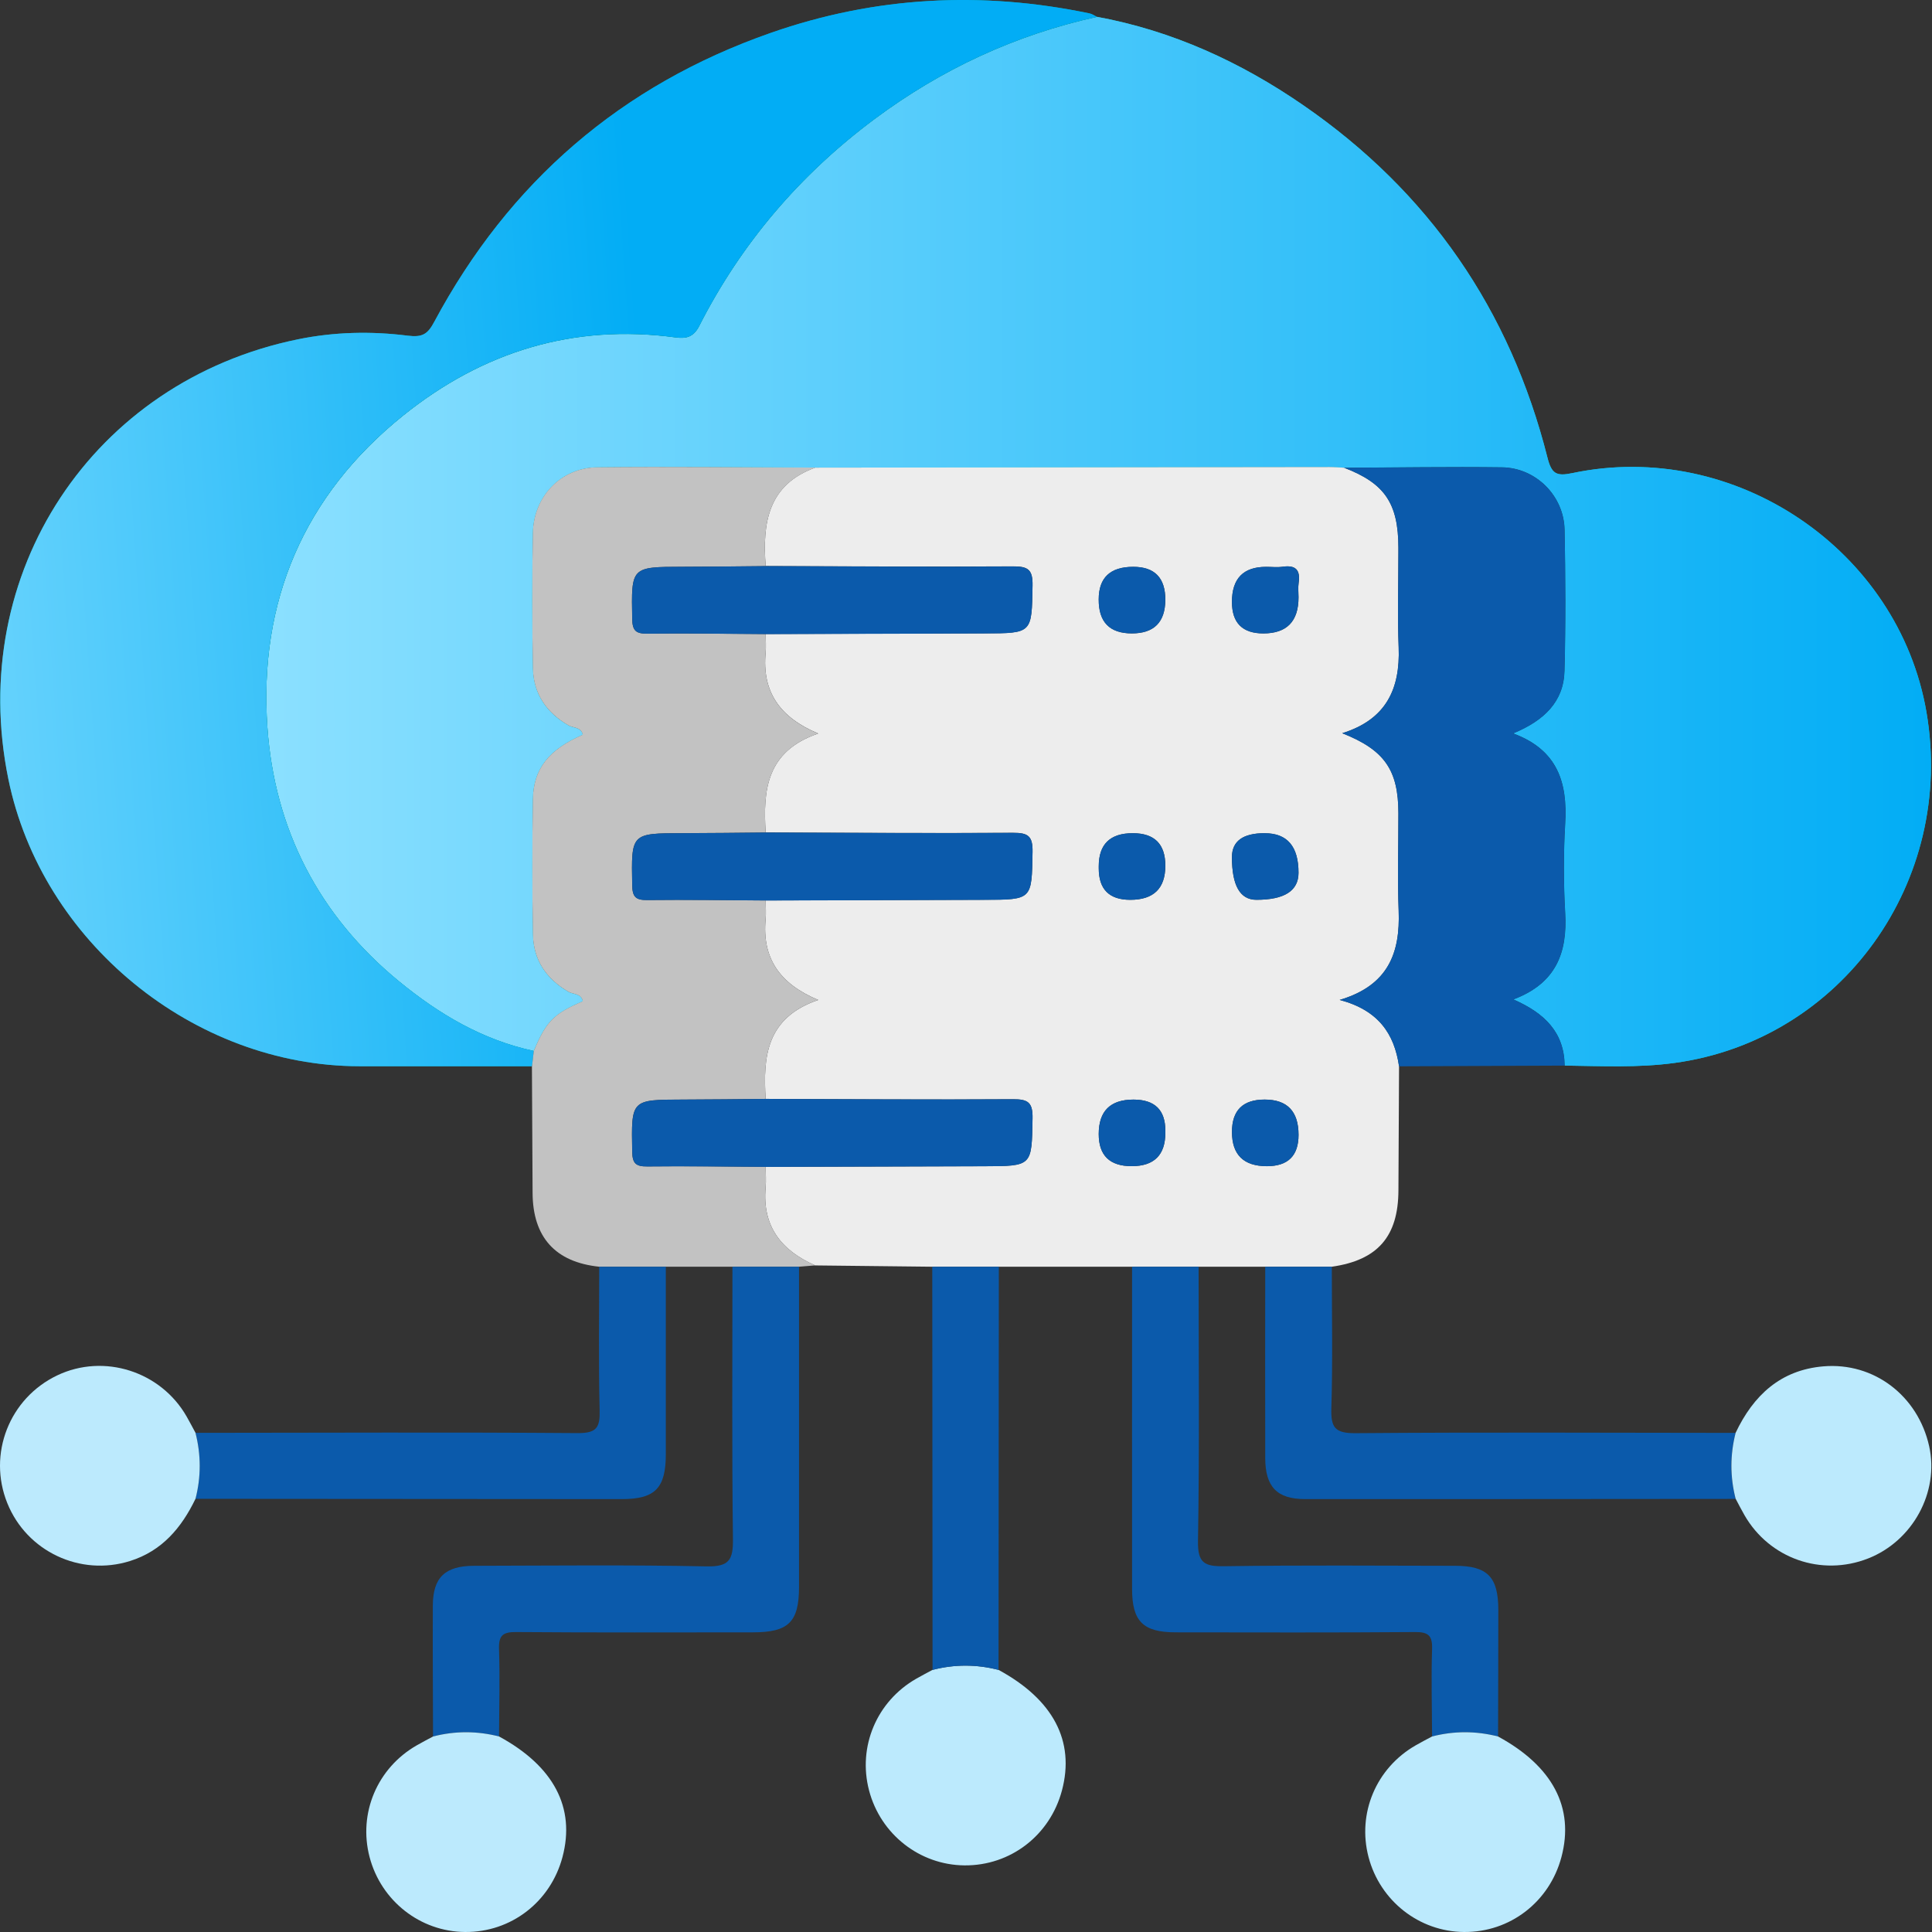
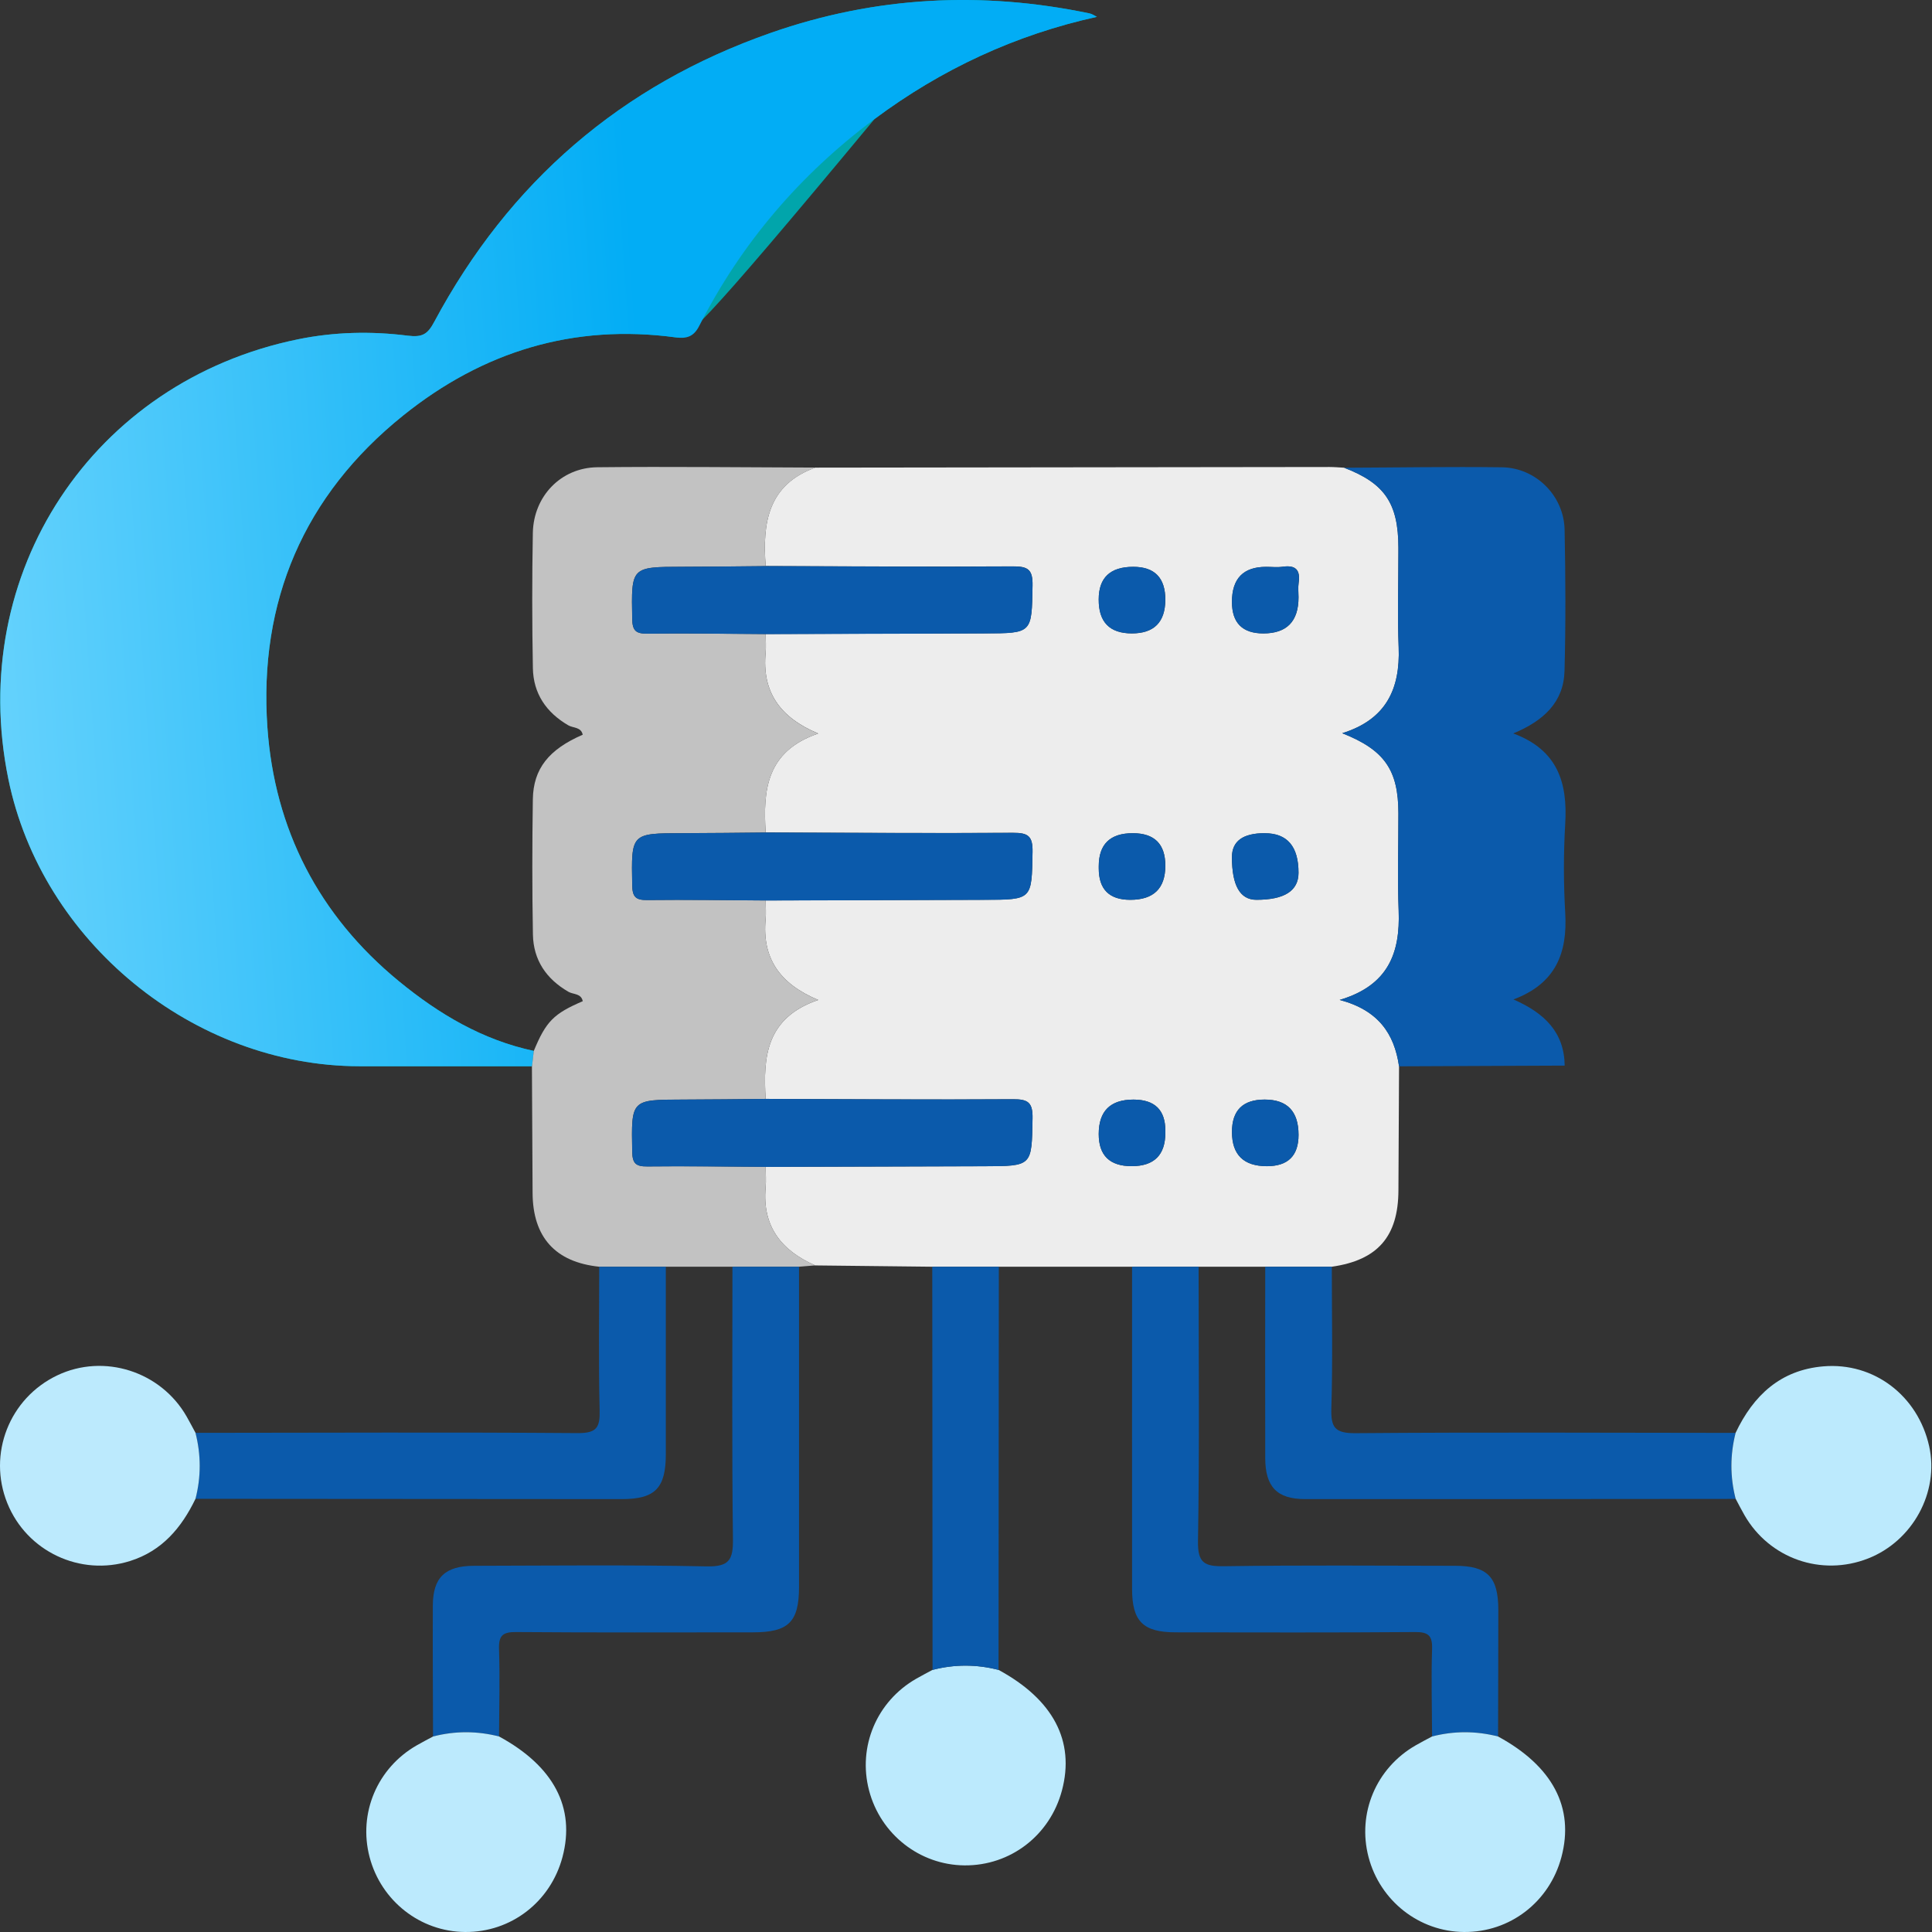
<svg xmlns="http://www.w3.org/2000/svg" width="335" height="335" viewBox="0 0 335 335" fill="none">
  <rect x="0" y="0" width="335" height="335" fill="#333333" stroke="none" />
-   <path d="M190.211 2.917C203.3 5.328 215.133 10.764 225.999 18.258C247.766 33.268 261.845 53.729 268.321 79.344C269.028 82.138 269.844 82.629 272.631 82.037C300.816 76.102 329.219 95.35 334.041 123.492C339.073 152.862 319.299 180.347 290.384 184.304C284.031 185.17 277.677 184.852 271.317 184.766C271.245 179.033 267.88 175.669 262.437 173.294C269.837 170.514 271.815 165.186 271.411 158.291C271.115 153.143 271.107 147.96 271.411 142.812C271.829 135.758 270.154 130.04 262.401 127.167C267.743 124.951 271.144 121.695 271.288 116.33C271.505 108.172 271.468 100.007 271.302 91.848C271.187 85.95 266.314 81.091 260.422 81.019C251.304 80.903 242.178 81.055 233.06 81.098C232.222 81.055 231.385 80.976 230.547 80.976C200.838 81.004 171.122 81.048 141.413 81.084C128.801 81.048 116.181 80.889 103.568 81.026C97.272 81.098 92.522 86.058 92.399 92.419C92.254 100.23 92.262 108.042 92.406 115.854C92.486 120.265 94.709 123.543 98.557 125.781C99.388 126.265 100.767 126.041 101.048 127.405C95.178 129.939 92.478 133.282 92.399 138.625C92.283 146.436 92.269 154.248 92.413 162.06C92.493 166.471 94.716 169.749 98.572 171.98C99.402 172.456 100.788 172.232 101.055 173.611C95.994 175.777 94.68 177.12 92.55 182.246C83.663 180.333 76.133 175.871 69.173 170.16C55.239 158.731 47.601 143.765 46.366 126.135C44.843 104.346 52.669 85.914 69.91 72.059C83.706 60.977 99.438 56.118 117.162 58.515C119.003 58.768 120.267 58.429 121.234 56.544C128.533 42.199 138.742 30.265 151.636 20.655C163.224 12.021 176.068 6.043 190.211 2.931V2.917Z" fill="#01CFCD" />
-   <path d="M190.211 2.917C203.3 5.328 215.133 10.764 225.999 18.258C247.766 33.268 261.845 53.729 268.321 79.344C269.028 82.138 269.844 82.629 272.631 82.037C300.816 76.102 329.219 95.35 334.041 123.492C339.073 152.862 319.299 180.347 290.384 184.304C284.031 185.17 277.677 184.852 271.317 184.766C271.245 179.033 267.88 175.669 262.437 173.294C269.837 170.514 271.815 165.186 271.411 158.291C271.115 153.143 271.107 147.96 271.411 142.812C271.829 135.758 270.154 130.04 262.401 127.167C267.743 124.951 271.144 121.695 271.288 116.33C271.505 108.172 271.468 100.007 271.302 91.848C271.187 85.95 266.314 81.091 260.422 81.019C251.304 80.903 242.178 81.055 233.06 81.098C232.222 81.055 231.385 80.976 230.547 80.976C200.838 81.004 171.122 81.048 141.413 81.084C128.801 81.048 116.181 80.889 103.568 81.026C97.272 81.098 92.522 86.058 92.399 92.419C92.254 100.23 92.262 108.042 92.406 115.854C92.486 120.265 94.709 123.543 98.557 125.781C99.388 126.265 100.767 126.041 101.048 127.405C95.178 129.939 92.478 133.282 92.399 138.625C92.283 146.436 92.269 154.248 92.413 162.06C92.493 166.471 94.716 169.749 98.572 171.98C99.402 172.456 100.788 172.232 101.055 173.611C95.994 175.777 94.68 177.12 92.55 182.246C83.663 180.333 76.133 175.871 69.173 170.16C55.239 158.731 47.601 143.765 46.366 126.135C44.843 104.346 52.669 85.914 69.91 72.059C83.706 60.977 99.438 56.118 117.162 58.515C119.003 58.768 120.267 58.429 121.234 56.544C128.533 42.199 138.742 30.265 151.636 20.655C163.224 12.021 176.068 6.043 190.211 2.931V2.917Z" fill="url(#paint0_linear_713_1274)" />
  <path d="M141.413 81.084C171.122 81.048 200.838 81.004 230.547 80.976C231.385 80.976 232.222 81.055 233.06 81.098C240.106 83.799 242.467 87.264 242.481 94.96C242.481 95.198 242.481 95.444 242.481 95.682C242.481 101.205 242.308 106.735 242.525 112.251C242.806 119.435 240.366 124.756 232.742 127.131C240.113 130.048 242.467 133.549 242.481 141.007C242.489 146.653 242.308 152.306 242.525 157.937C242.799 165.186 240.77 170.86 232.295 173.38C238.973 175.142 241.774 179.214 242.59 184.881C242.554 192.057 242.51 199.227 242.481 206.403C242.453 214.41 238.879 218.51 230.93 219.644C227.082 219.644 223.234 219.644 219.386 219.644C215.538 219.644 211.682 219.644 207.834 219.644C203.986 219.644 200.138 219.644 196.29 219.644C188.587 219.644 180.89 219.644 173.187 219.644C169.339 219.644 165.491 219.644 161.643 219.644C154.878 219.572 148.12 219.492 141.356 219.42C135.464 216.828 132.143 212.619 132.757 205.883C132.865 204.706 132.771 203.515 132.764 202.331C145.37 202.288 157.975 202.244 170.588 202.216C179.028 202.201 178.891 202.216 179.035 193.92C179.086 191.148 178.255 190.585 175.627 190.599C161.34 190.693 147.052 190.585 132.764 190.541C132.295 183.257 132.858 176.463 141.875 173.387C135.132 170.572 132.122 166.067 132.757 159.374C132.858 158.305 132.771 157.215 132.764 156.132C145.37 156.089 157.975 156.046 170.588 156.017C179.028 156.002 178.891 156.017 179.035 147.721C179.086 144.949 178.255 144.386 175.627 144.4C161.34 144.494 147.052 144.386 132.764 144.343C132.295 137.058 132.858 130.264 141.875 127.189C135.132 124.373 132.122 119.868 132.757 113.175C132.858 112.107 132.771 111.017 132.764 109.934C145.37 109.89 157.975 109.847 170.588 109.818C179.028 109.804 178.891 109.818 179.035 101.523C179.086 98.75 178.255 98.187 175.627 98.202C161.34 98.296 147.052 98.187 132.764 98.144C132.179 90.693 133.154 84.037 141.406 81.062L141.413 81.084ZM196.499 98.288C192.509 98.288 190.514 100.173 190.514 103.941C190.514 107.869 192.43 109.833 196.261 109.833C200.092 109.833 202.027 107.888 202.066 103.999C202.066 100.192 200.213 98.288 196.507 98.288H196.499ZM219.061 109.833C223.128 109.833 225.161 107.746 225.161 103.573C225.161 102.728 225.06 101.877 225.183 101.053C225.508 98.837 224.671 97.942 222.418 98.267C221.479 98.404 220.498 98.288 219.537 98.288C215.591 98.288 213.617 100.315 213.617 104.367C213.617 108.011 215.434 109.833 219.068 109.833H219.061ZM196.42 144.473C192.488 144.473 190.522 146.386 190.522 150.212V150.573C190.522 154.207 192.343 156.024 195.987 156.024C200.039 156.024 202.066 154.051 202.066 150.104C202.066 146.35 200.184 144.473 196.42 144.473ZM219.299 144.473C215.511 144.473 213.615 145.856 213.61 148.624C213.61 153.557 215.023 156.024 217.848 156.024C222.719 156.024 225.154 154.462 225.154 151.339C225.154 146.766 223.2 144.48 219.292 144.48L219.299 144.473ZM196.225 202.208C200.119 202.208 202.066 200.276 202.066 196.411C202.066 196.288 202.066 196.173 202.066 196.05C202.066 192.459 200.222 190.664 196.536 190.664C192.521 190.664 190.514 192.657 190.514 196.642C190.514 200.353 192.418 202.208 196.225 202.208ZM225.161 196.779C225.161 192.698 223.203 190.657 219.285 190.657C215.506 190.657 213.617 192.527 213.617 196.267C213.617 200.228 215.636 202.208 219.675 202.208C223.333 202.208 225.161 200.399 225.161 196.779Z" fill="#EDEDED" />
-   <path d="M190.211 2.916C176.068 6.028 163.224 12.006 151.636 20.64C138.742 30.25 128.533 42.184 121.234 56.529C120.274 58.421 119.011 58.753 117.162 58.5C99.431 56.103 83.699 60.962 69.91 72.044C52.662 85.899 44.843 104.331 46.366 126.12C47.601 143.75 55.239 158.717 69.173 170.145C76.133 175.856 83.663 180.318 92.55 182.224C92.449 183.112 92.348 183.993 92.247 184.881C82.27 184.881 72.292 184.888 62.315 184.881C33.537 184.837 7.214 163.294 1.445 135.065C-5.846 99.393 16.058 66.117 51.68 58.832C57.961 57.547 64.372 57.403 70.689 58.204C73.267 58.529 74.162 57.93 75.296 55.807C88.269 31.585 107.69 14.771 133.667 5.696C151.752 -0.629 170.213 -1.589 188.948 2.331C189.388 2.425 189.785 2.721 190.204 2.923L190.211 2.916Z" fill="#01A5AB" />
+   <path d="M190.211 2.916C176.068 6.028 163.224 12.006 151.636 20.64C120.274 58.421 119.011 58.753 117.162 58.5C99.431 56.103 83.699 60.962 69.91 72.044C52.662 85.899 44.843 104.331 46.366 126.12C47.601 143.75 55.239 158.717 69.173 170.145C76.133 175.856 83.663 180.318 92.55 182.224C92.449 183.112 92.348 183.993 92.247 184.881C82.27 184.881 72.292 184.888 62.315 184.881C33.537 184.837 7.214 163.294 1.445 135.065C-5.846 99.393 16.058 66.117 51.68 58.832C57.961 57.547 64.372 57.403 70.689 58.204C73.267 58.529 74.162 57.93 75.296 55.807C88.269 31.585 107.69 14.771 133.667 5.696C151.752 -0.629 170.213 -1.589 188.948 2.331C189.388 2.425 189.785 2.721 190.204 2.923L190.211 2.916Z" fill="#01A5AB" />
  <path d="M190.211 2.916C176.068 6.028 163.224 12.006 151.636 20.64C138.742 30.25 128.533 42.184 121.234 56.529C120.274 58.421 119.011 58.753 117.162 58.5C99.431 56.103 83.699 60.962 69.91 72.044C52.662 85.899 44.843 104.331 46.366 126.12C47.601 143.75 55.239 158.717 69.173 170.145C76.133 175.856 83.663 180.318 92.55 182.224C92.449 183.112 92.348 183.993 92.247 184.881C82.27 184.881 72.292 184.888 62.315 184.881C33.537 184.837 7.214 163.294 1.445 135.065C-5.846 99.393 16.058 66.117 51.68 58.832C57.961 57.547 64.372 57.403 70.689 58.204C73.267 58.529 74.162 57.93 75.296 55.807C88.269 31.585 107.69 14.771 133.667 5.696C151.752 -0.629 170.213 -1.589 188.948 2.331C189.388 2.425 189.785 2.721 190.204 2.923L190.211 2.916Z" fill="url(#paint1_linear_713_1274)" />
  <path d="M92.247 184.895C92.348 184.007 92.45 183.119 92.551 182.239C94.673 177.113 95.994 175.77 101.048 173.604C100.781 172.225 99.395 172.456 98.565 171.972C94.709 169.741 92.493 166.464 92.406 162.052C92.262 154.241 92.276 146.429 92.392 138.617C92.471 133.275 95.178 129.939 101.041 127.398C100.759 126.033 99.38 126.257 98.55 125.773C94.709 123.535 92.478 120.258 92.399 115.846C92.255 108.035 92.247 100.223 92.392 92.411C92.507 86.058 97.258 81.091 103.561 81.019C116.173 80.882 128.793 81.04 141.406 81.076C133.154 84.058 132.179 90.715 132.764 98.158C127.97 98.202 123.176 98.266 118.375 98.274C109.38 98.295 109.452 98.274 109.618 107.291C109.654 109.363 110.253 109.897 112.26 109.869C119.09 109.789 125.927 109.905 132.764 109.941C132.764 111.024 132.858 112.107 132.757 113.182C132.122 119.875 135.132 124.38 141.875 127.196C132.865 130.271 132.302 137.058 132.764 144.35C127.97 144.393 123.176 144.458 118.375 144.465C109.38 144.487 109.452 144.465 109.618 153.483C109.654 155.555 110.253 156.089 112.26 156.06C119.09 155.981 125.927 156.096 132.764 156.132C132.764 157.215 132.858 158.298 132.757 159.374C132.122 166.066 135.132 170.572 141.875 173.387C132.865 176.463 132.302 183.249 132.764 190.541C127.97 190.584 123.176 190.649 118.375 190.657C109.38 190.678 109.452 190.657 109.618 199.674C109.654 201.746 110.253 202.28 112.26 202.251C119.09 202.172 125.927 202.288 132.764 202.324C132.764 203.508 132.858 204.699 132.757 205.876C132.143 212.612 135.464 216.821 141.356 219.413C140.417 219.492 139.478 219.564 138.54 219.644C134.692 219.644 130.844 219.644 126.996 219.644C123.148 219.644 119.299 219.644 115.444 219.644C111.596 219.644 107.748 219.644 103.9 219.644C96.276 218.85 92.377 214.51 92.348 206.822C92.32 199.508 92.276 192.194 92.233 184.881L92.247 184.895Z" fill="#C2C2C2" />
  <path d="M242.582 184.888C241.767 179.221 238.965 175.149 232.287 173.387C240.763 170.867 242.792 165.186 242.517 157.944C242.301 152.306 242.481 146.66 242.474 141.014C242.46 133.549 240.106 130.055 232.735 127.138C240.359 124.763 242.799 119.442 242.517 112.258C242.301 106.742 242.474 101.212 242.474 95.689C242.474 95.451 242.474 95.205 242.474 94.967C242.46 87.271 240.106 83.798 233.052 81.105C242.178 81.069 251.296 80.91 260.415 81.026C266.306 81.098 271.179 85.957 271.295 91.855C271.461 100.014 271.497 108.186 271.281 116.337C271.136 121.701 267.736 124.958 262.393 127.174C270.14 130.047 271.822 135.765 271.403 142.819C271.1 147.959 271.107 153.15 271.403 158.298C271.8 165.193 269.822 170.521 262.429 173.3C267.873 175.676 271.237 179.04 271.309 184.772C261.736 184.816 252.163 184.859 242.582 184.895V184.888Z" fill="#0B5AAB" />
  <path d="M127.003 219.651C130.851 219.651 134.699 219.651 138.547 219.651C138.547 238.148 138.547 256.644 138.547 275.141C138.547 281.249 136.742 283.032 130.591 283.04C116.895 283.047 103.206 283.097 89.511 282.989C87.157 282.967 86.45 283.596 86.529 285.964C86.695 291.003 86.551 296.049 86.529 301.096C82.717 300.121 78.898 300.114 75.086 301.096C75.071 293.53 75.014 285.964 75.05 278.397C75.071 273.531 77.165 271.517 82.183 271.503C95.633 271.474 109.091 271.322 122.541 271.604C126.461 271.683 127.132 270.441 127.089 266.86C126.894 251.129 127.003 235.39 127.003 219.651Z" fill="#0B5AAB" />
  <path d="M196.29 219.651C200.138 219.651 203.986 219.651 207.834 219.651C207.834 235.505 207.993 251.367 207.726 267.214C207.661 271.048 208.867 271.625 212.296 271.575C225.624 271.38 238.958 271.481 252.293 271.502C257.91 271.502 259.794 273.423 259.801 279.119C259.801 286.447 259.773 293.775 259.758 301.096C255.946 300.121 252.127 300.114 248.315 301.096C248.301 296.049 248.149 291.003 248.315 285.963C248.394 283.595 247.68 282.967 245.326 282.989C231.515 283.097 217.696 283.054 203.885 283.039C198.203 283.039 196.297 281.148 196.297 275.502C196.283 256.883 196.297 238.263 196.297 219.644L196.29 219.651Z" fill="#0B5AAB" />
  <path d="M103.907 219.651C107.756 219.651 111.604 219.651 115.452 219.651C115.452 230.466 115.459 241.281 115.452 252.096C115.452 258.045 113.611 259.944 107.799 259.937C83.165 259.929 58.532 259.901 33.891 259.886C34.873 256.074 34.858 252.262 33.891 248.45C55.976 248.436 78.068 248.327 100.153 248.493C103.489 248.515 104.052 247.512 103.972 244.501C103.77 236.22 103.9 227.939 103.9 219.651H103.907Z" fill="#0B5AAB" />
  <path d="M219.386 219.651C223.234 219.651 227.082 219.651 230.93 219.651C230.93 227.816 231.103 235.982 230.851 244.14C230.749 247.483 231.421 248.537 235.038 248.508C257.007 248.327 278.977 248.443 300.939 248.457C299.972 252.269 299.964 256.089 300.946 259.901C276.067 259.915 251.188 259.951 226.309 259.937C221.429 259.937 219.4 257.821 219.386 252.825C219.357 241.765 219.378 230.711 219.386 219.651Z" fill="#0B5AAB" />
  <path d="M173.144 289.552C182.63 294.699 186.413 301.904 184.139 310.453C182.067 318.243 175.208 323.52 167.238 323.448C159.469 323.383 152.683 318.055 150.69 310.453C148.705 302.857 152.012 295.017 158.87 291.082C159.802 290.548 160.755 290.057 161.693 289.552C165.505 288.563 169.324 288.57 173.136 289.552H173.144Z" fill="#BCEAFD" />
  <path d="M75.093 301.096C78.905 300.114 82.724 300.121 86.536 301.096C96.023 306.25 99.806 313.448 97.532 322.004C95.46 329.794 88.601 335.071 80.63 334.999C72.862 334.934 66.076 329.606 64.083 322.004C62.097 314.409 65.404 306.568 72.263 302.633C73.194 302.099 74.147 301.608 75.086 301.103L75.093 301.096Z" fill="#BCEAFD" />
  <path d="M248.307 301.096C252.119 300.114 255.938 300.121 259.75 301.096C269.237 306.25 273.02 313.448 270.746 322.004C268.674 329.794 261.815 335.071 253.845 334.999C246.076 334.934 239.29 329.606 237.297 322.004C235.312 314.409 238.618 306.568 245.477 302.633C246.408 302.099 247.361 301.608 248.3 301.103L248.307 301.096Z" fill="#BCEAFD" />
  <path d="M33.898 248.45C34.865 252.262 34.879 256.074 33.898 259.886C31.472 264.911 28.086 268.932 22.548 270.672C13.906 273.387 4.636 269.011 1.265 260.637C-2.172 252.117 1.618 242.443 9.935 238.479C18.014 234.631 27.884 237.772 32.367 245.627C32.894 246.558 33.392 247.504 33.898 248.443V248.45Z" fill="#BCEAFD" />
  <path d="M300.953 259.893C299.971 256.081 299.979 252.262 300.946 248.45C304.022 241.967 308.722 237.548 316.165 236.92C324.937 236.176 332.568 242.024 334.51 250.775C336.272 258.731 331.666 267.192 323.919 270.232C315.826 273.408 306.816 270.253 302.484 262.723C301.95 261.792 301.466 260.839 300.961 259.893H300.953Z" fill="#BCEAFD" />
  <path d="M173.144 289.552C169.332 288.57 165.512 288.563 161.7 289.552C161.686 266.254 161.664 242.949 161.65 219.651C165.498 219.651 169.346 219.651 173.194 219.651C173.18 242.949 173.165 266.254 173.144 289.552Z" fill="#0B5AAB" />
  <path d="M132.771 109.948C125.934 109.905 119.105 109.796 112.268 109.876C110.261 109.897 109.661 109.37 109.625 107.298C109.466 98.281 109.387 98.296 118.383 98.281C123.177 98.274 127.97 98.209 132.771 98.165C147.059 98.209 161.347 98.317 175.635 98.223C178.263 98.209 179.093 98.765 179.042 101.544C178.898 109.833 179.035 109.825 170.595 109.84C157.99 109.869 145.384 109.919 132.771 109.955V109.948Z" fill="#0B5AAB" />
  <path d="M132.771 156.14C125.934 156.097 119.105 155.988 112.268 156.068C110.261 156.089 109.661 155.562 109.625 153.49C109.466 144.473 109.387 144.487 118.383 144.473C123.177 144.466 127.97 144.401 132.771 144.357C147.059 144.401 161.347 144.509 175.635 144.415C178.263 144.401 179.093 144.957 179.042 147.736C178.898 156.024 179.035 156.017 170.595 156.032C157.99 156.061 145.384 156.111 132.771 156.147V156.14Z" fill="#0B5AAB" />
  <path d="M132.771 202.331C125.934 202.288 119.105 202.179 112.268 202.259C110.261 202.28 109.661 201.753 109.625 199.681C109.466 190.664 109.387 190.678 118.383 190.664C123.177 190.657 127.97 190.592 132.771 190.548C147.059 190.592 161.347 190.7 175.635 190.606C178.263 190.592 179.093 191.148 179.042 193.927C178.898 202.215 179.035 202.208 170.595 202.223C157.99 202.251 145.384 202.302 132.771 202.338V202.331Z" fill="#0B5AAB" />
  <path d="M196.499 98.281C200.205 98.281 202.058 100.184 202.058 103.992C202.058 107.881 200.124 109.825 196.254 109.825C192.384 109.825 190.468 107.861 190.507 103.934C190.507 100.165 192.502 98.281 196.492 98.281H196.499Z" fill="#0B5AAB" />
  <path d="M219.061 109.833C215.427 109.833 213.61 108.011 213.61 104.367C213.61 100.315 215.583 98.288 219.53 98.288C220.49 98.288 221.472 98.404 222.411 98.267C224.663 97.942 225.501 98.837 225.176 101.054C225.053 101.877 225.154 102.736 225.154 103.573C225.154 107.746 223.121 109.833 219.054 109.833H219.061Z" fill="#0B5AAB" />
  <path d="M196.413 144.472C200.176 144.472 202.058 146.349 202.058 150.104C202.058 154.05 200.032 156.024 195.979 156.024C192.336 156.024 190.514 154.207 190.514 150.573V150.212C190.514 146.385 192.48 144.472 196.413 144.472Z" fill="#0B5AAB" />
  <path d="M219.299 144.472C223.207 144.472 225.161 146.758 225.161 151.331C225.161 154.459 222.726 156.021 217.855 156.016C215.025 156.016 213.612 153.55 213.617 148.616C213.617 145.849 215.514 144.465 219.306 144.465L219.299 144.472Z" fill="#0B5AAB" />
  <path d="M196.225 202.208C192.418 202.208 190.514 200.352 190.514 196.641C190.514 192.656 192.521 190.664 196.535 190.664C200.222 190.664 202.066 192.459 202.066 196.049C202.066 196.172 202.066 196.288 202.066 196.41C202.066 200.275 200.119 202.208 196.225 202.208Z" fill="#0B5AAB" />
  <path d="M225.161 196.786C225.161 200.405 223.332 202.215 219.674 202.215C215.636 202.215 213.617 200.234 213.617 196.273C213.617 192.533 215.506 190.664 219.285 190.664C223.202 190.664 225.161 192.704 225.161 196.786Z" fill="#0B5AAB" />
  <defs>
    <linearGradient id="paint0_linear_713_1274" x1="46.364" y1="93.952" x2="334.879" y2="93.952" gradientUnits="userSpaceOnUse">
      <stop stop-color="#8BE0FF" />
      <stop offset="1" stop-color="#02ADF5" />
    </linearGradient>
    <linearGradient id="paint1_linear_713_1274" x1="-47.006" y1="103" x2="112.994" y2="91.999" gradientUnits="userSpaceOnUse">
      <stop stop-color="#8BE0FF" />
      <stop offset="1" stop-color="#02ADF5" />
    </linearGradient>
  </defs>
</svg>